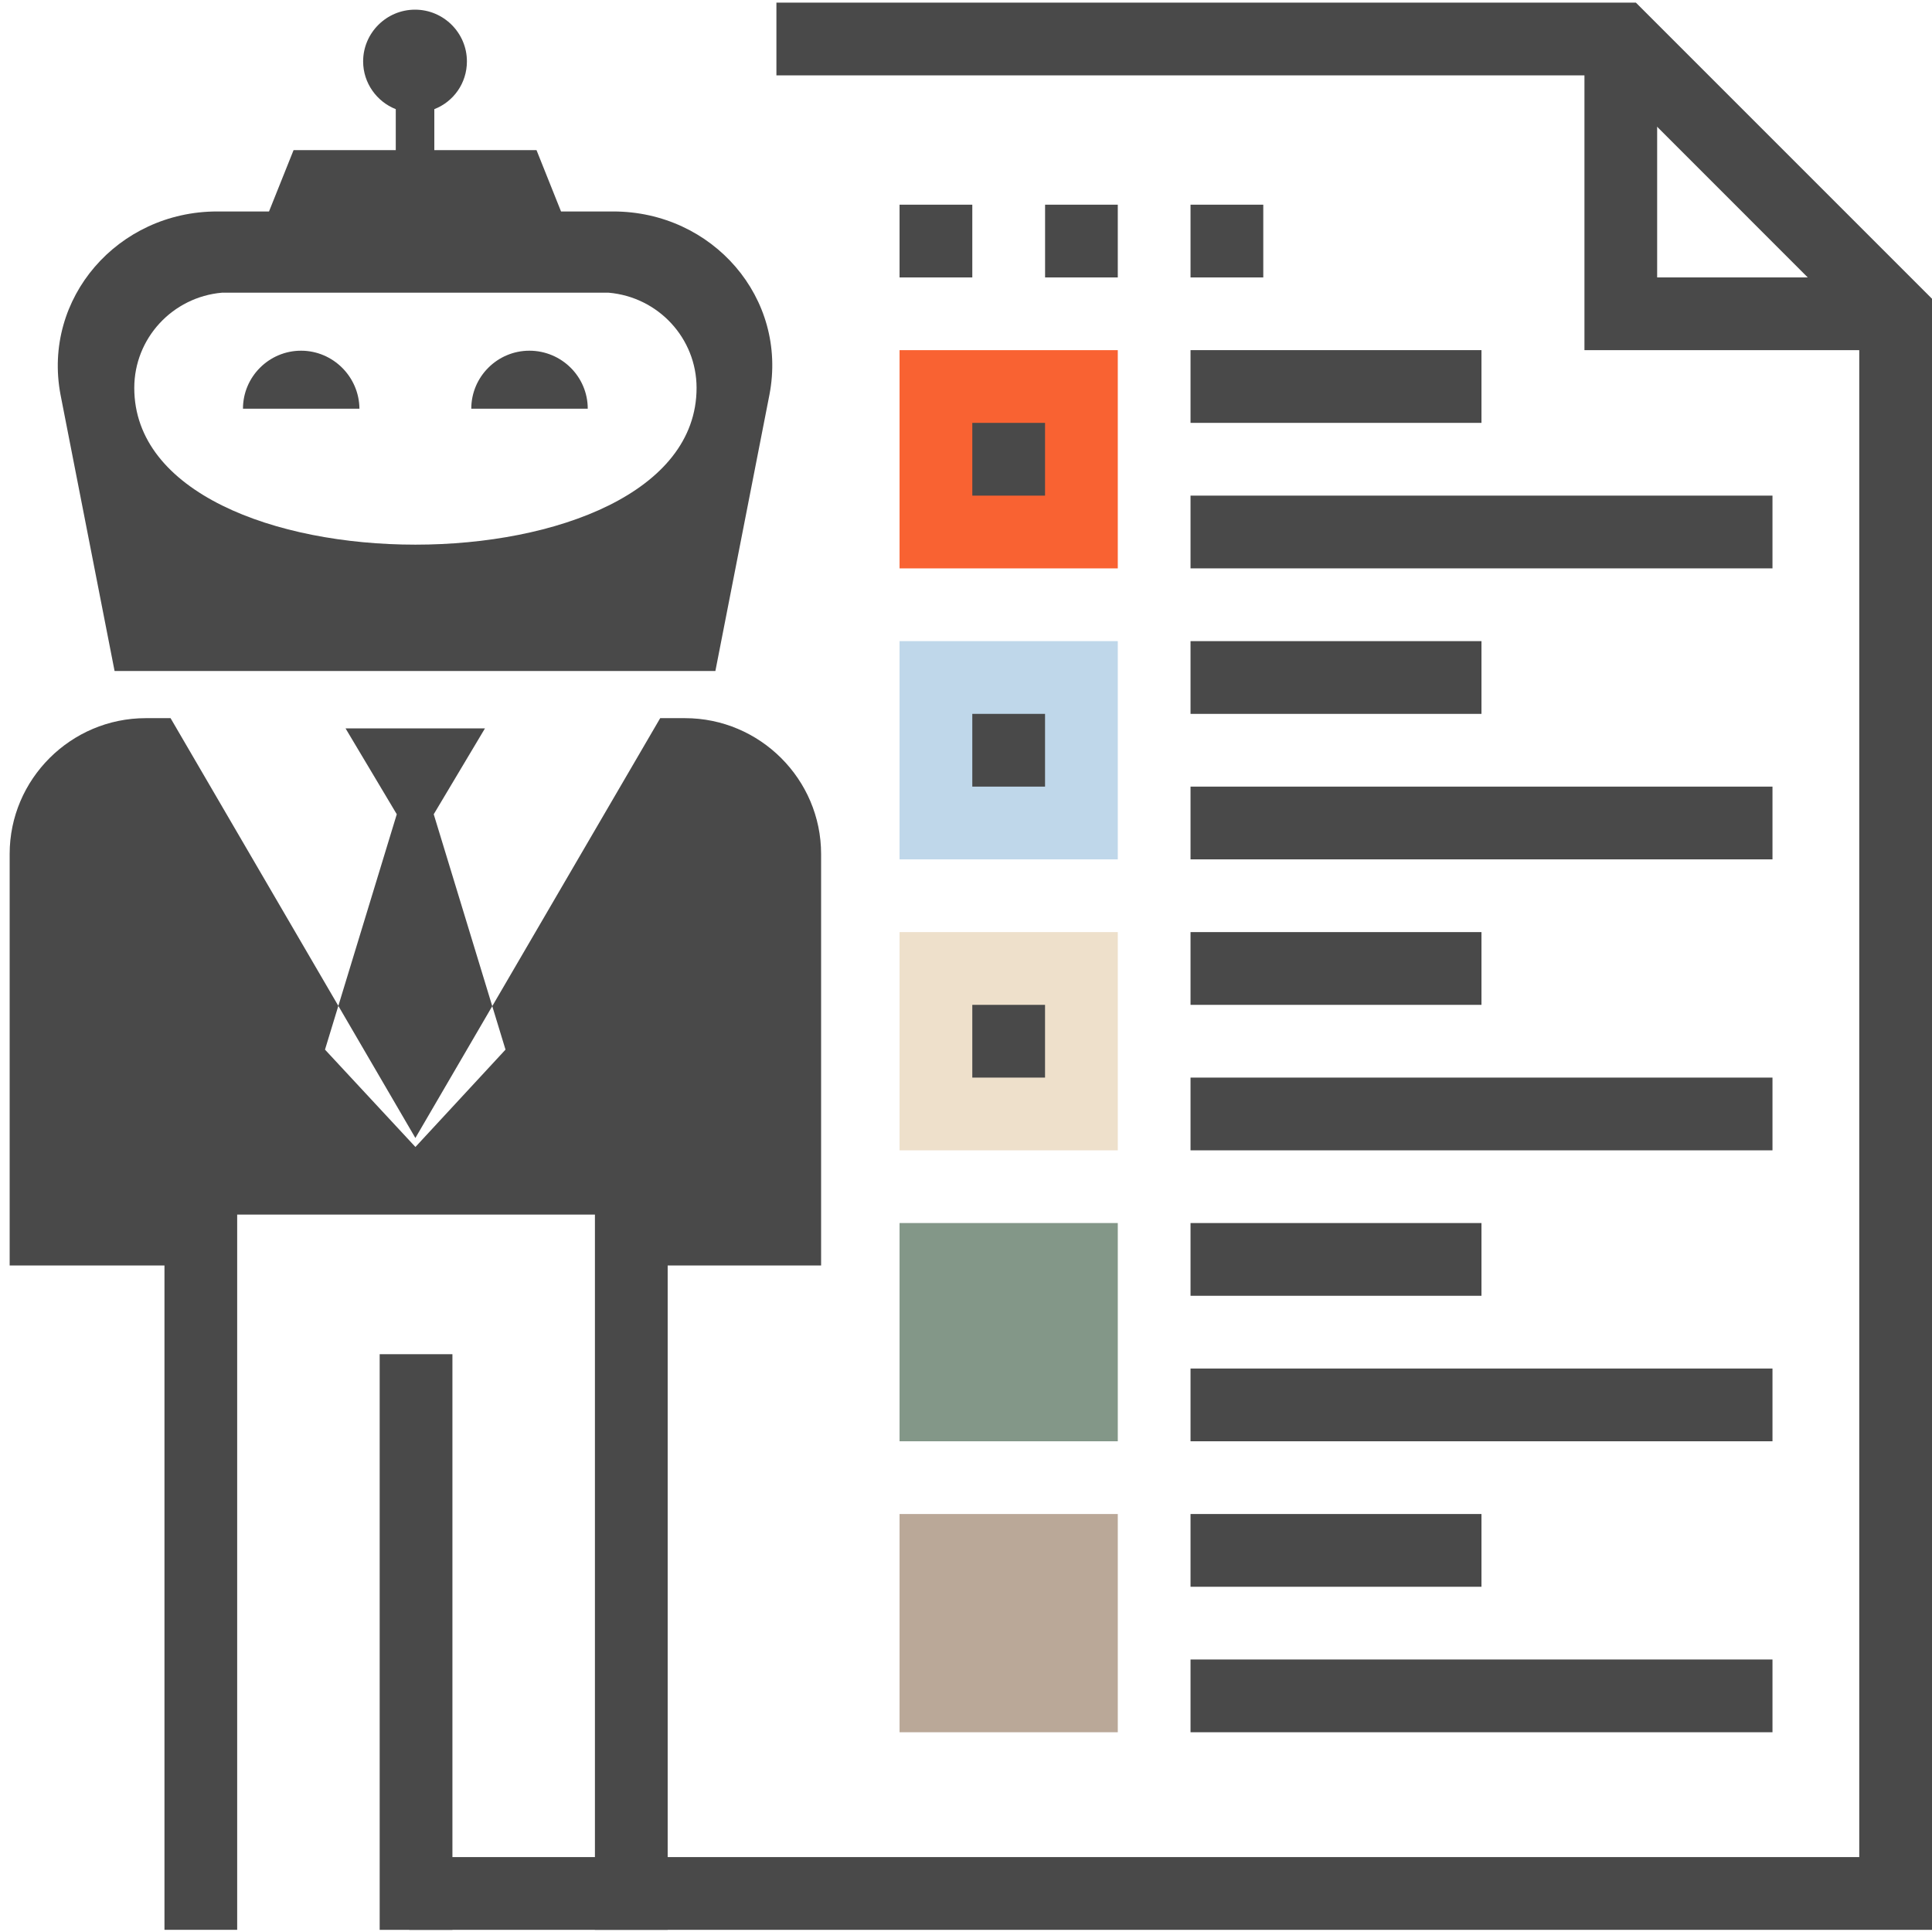
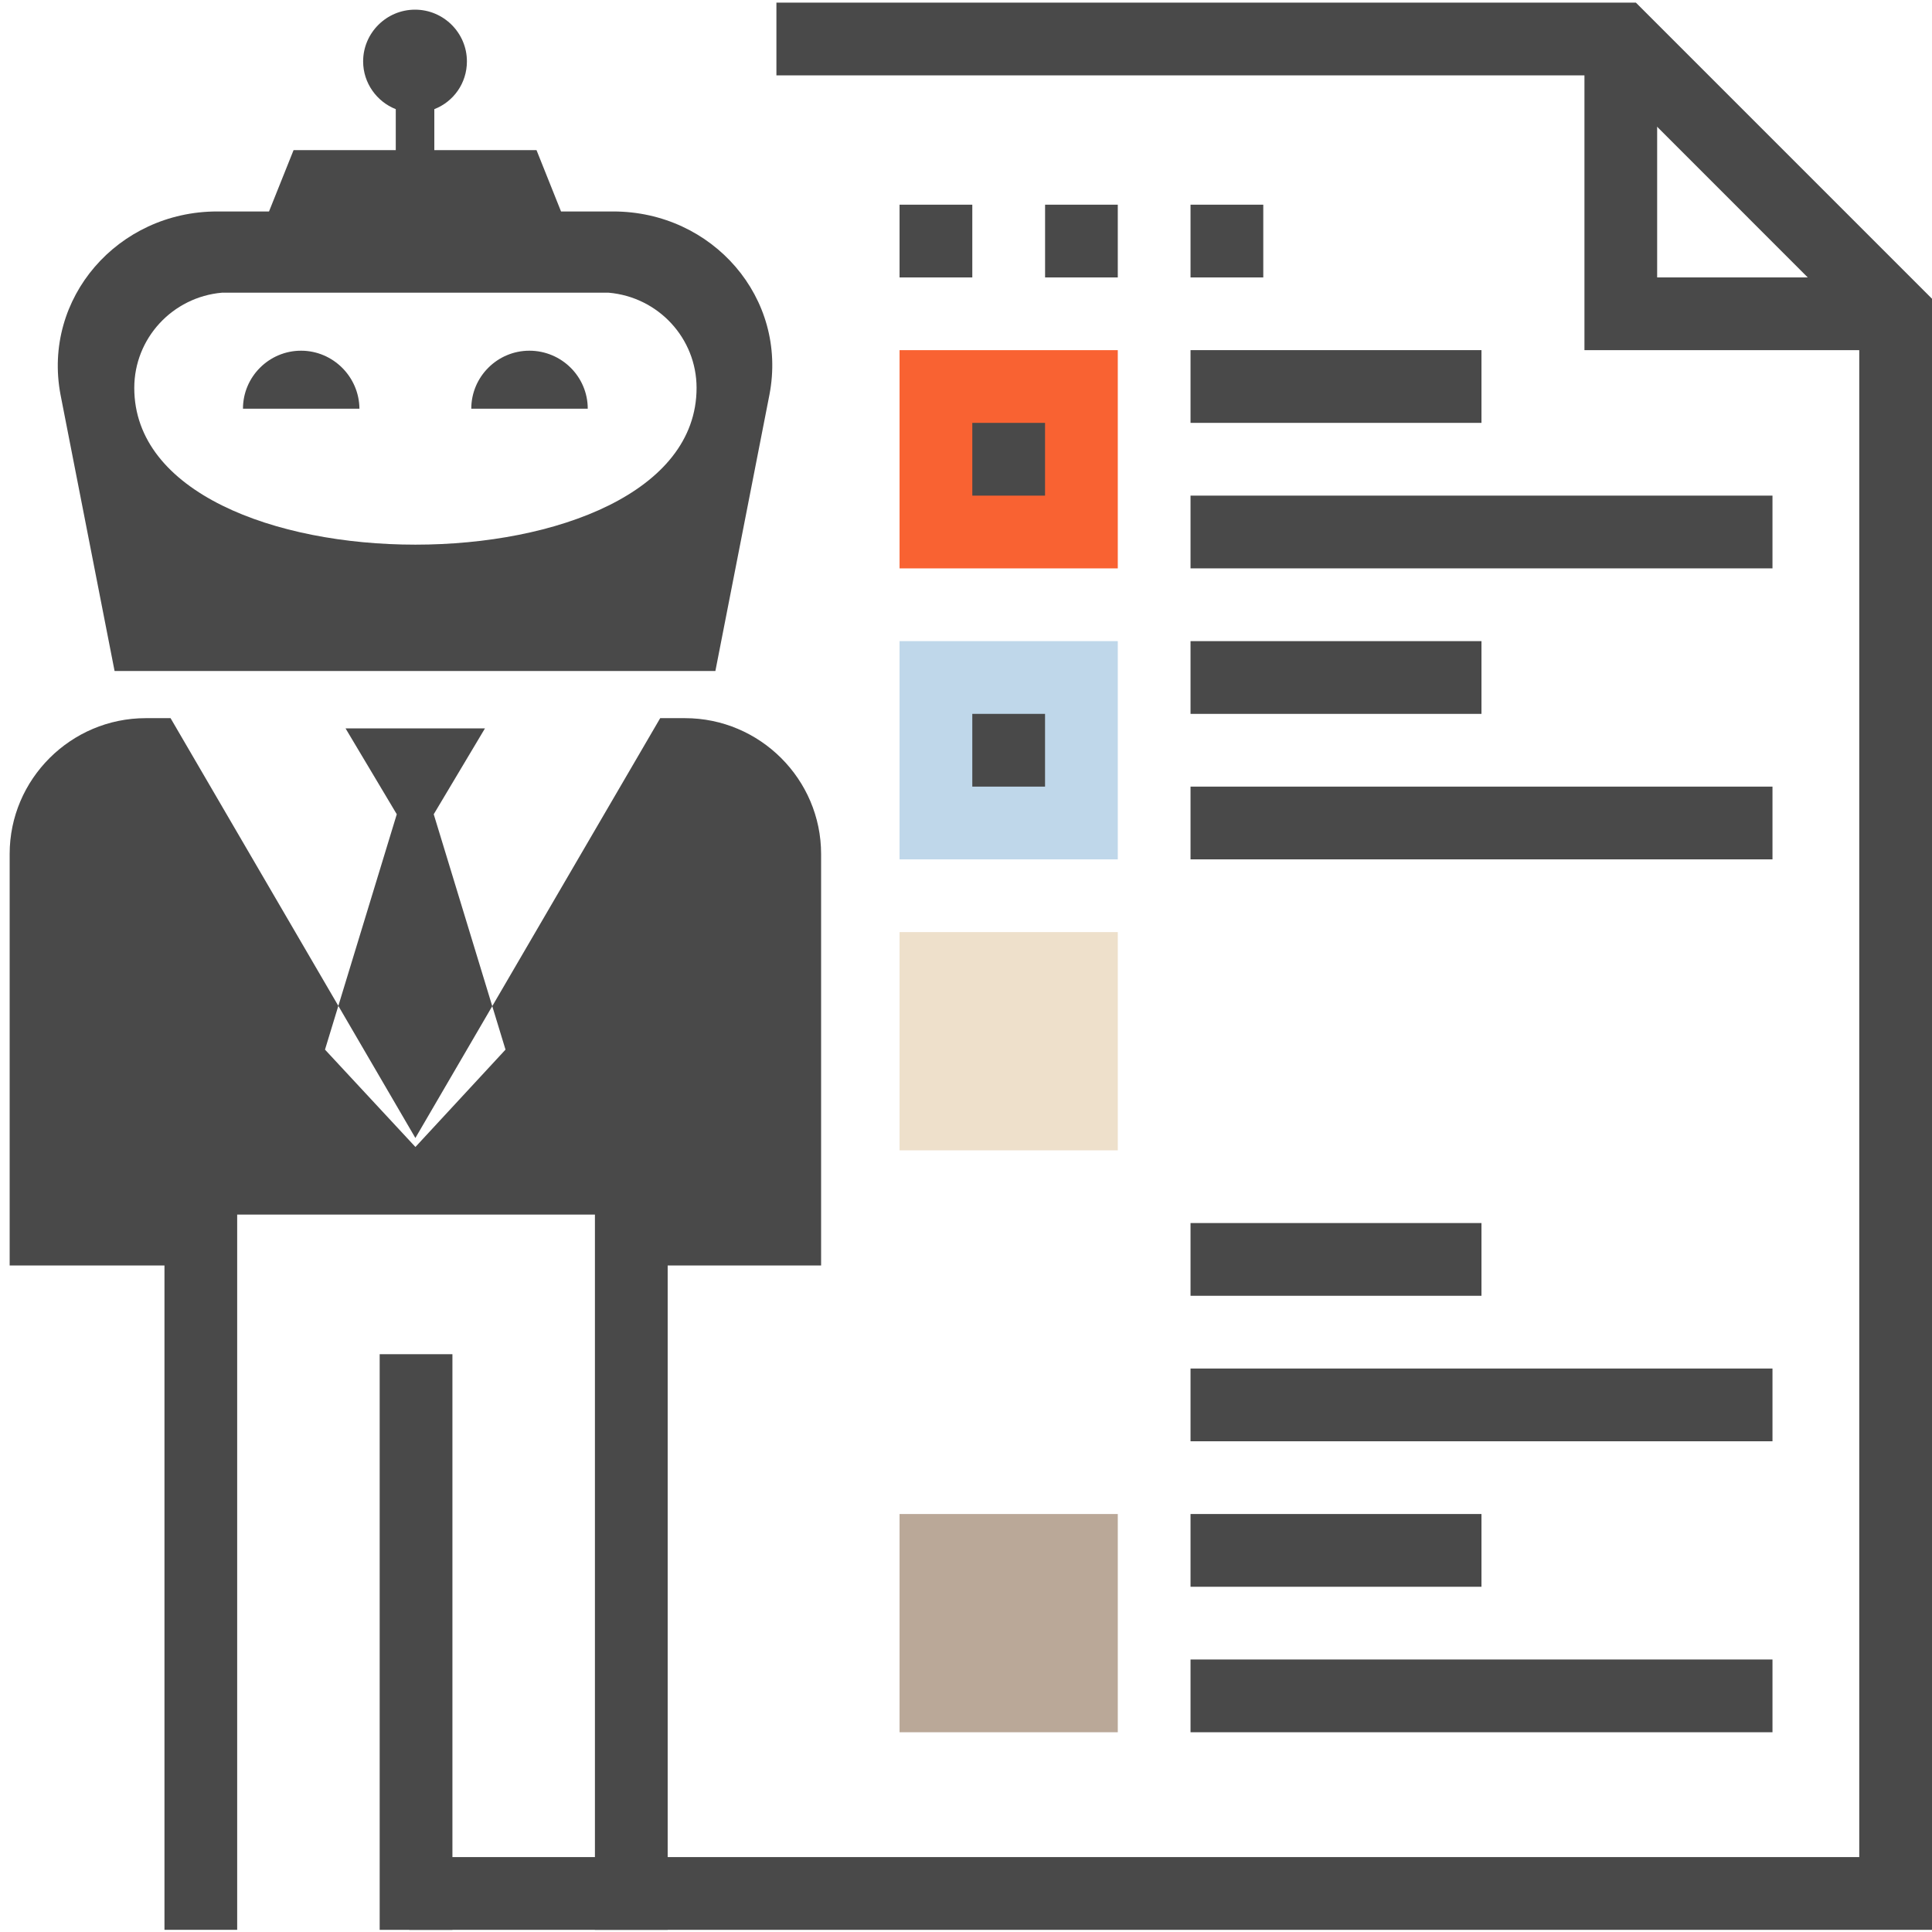
<svg xmlns="http://www.w3.org/2000/svg" width="46" height="46" viewBox="0 0 46 46" fill="none">
  <g clip-path="url(#clip0_46_3170)">
    <path fill-rule="evenodd" clip-rule="evenodd" d="M9.04 32.243H10.772V45.949H9.04V32.243ZM3.916 27.022H5.647V45.948H3.916V27.022ZM14.165 27.022H15.897V45.948H14.165V27.022Z" fill="#494949" />
    <path fill-rule="evenodd" clip-rule="evenodd" d="M46 45.948H9.746V44.216H44.268V7.832L38.232 1.794H18.486V0.062H38.949L46 7.113" fill="#494949" />
    <path fill-rule="evenodd" clip-rule="evenodd" d="M45.133 8.337H37.725V0.928H39.456V6.605H45.133" fill="#494949" />
    <path fill-rule="evenodd" clip-rule="evenodd" d="M21.418 36.048H26.614V41.244H21.418V36.048Z" fill="#BAA898" />
    <path fill-rule="evenodd" clip-rule="evenodd" d="M28.346 36.048H35.273V37.78H28.346V36.048ZM28.346 39.512H42.202V41.244H28.346V39.512Z" fill="#494949" />
-     <path fill-rule="evenodd" clip-rule="evenodd" d="M21.418 29.12H26.614V34.316H21.418V29.12Z" fill="#839788" />
+     <path fill-rule="evenodd" clip-rule="evenodd" d="M21.418 29.12V34.316H21.418V29.12Z" fill="#839788" />
    <path fill-rule="evenodd" clip-rule="evenodd" d="M28.346 29.12H35.273V30.852H28.346V29.12ZM28.346 32.584H42.202V34.316H28.346V32.584Z" fill="#494949" />
    <path fill-rule="evenodd" clip-rule="evenodd" d="M21.418 22.193H26.614V27.389H21.418V22.193Z" fill="#EEE0CB" />
-     <path fill-rule="evenodd" clip-rule="evenodd" d="M23.15 23.925H24.882V25.657H23.15V23.925ZM28.346 22.193H35.273V23.925H28.346V22.193ZM28.346 25.657H42.202V27.389H28.346V25.657Z" fill="#494949" />
    <path fill-rule="evenodd" clip-rule="evenodd" d="M21.418 15.265H26.614V20.461H21.418V15.265Z" fill="#BFD7EA" />
    <path fill-rule="evenodd" clip-rule="evenodd" d="M23.15 16.997H24.882V18.729H23.15V16.997ZM28.346 15.265H35.273V16.997H28.346V15.265ZM28.346 18.729H42.202V20.461H28.346V18.729Z" fill="#494949" />
    <path fill-rule="evenodd" clip-rule="evenodd" d="M21.418 8.337H26.614V13.533H21.418V8.337Z" fill="#F96232" />
    <path fill-rule="evenodd" clip-rule="evenodd" d="M23.15 10.069H24.882V11.801H23.15V10.069ZM28.346 8.337H35.273V10.069H28.346V8.337ZM28.346 11.801H42.202V13.533H28.346V11.801ZM21.418 4.873H23.15V6.605H21.418V4.873ZM24.883 4.873H26.614V6.605H24.883V4.873ZM28.346 4.873H30.078V6.605H28.346V4.873ZM11.547 17.342H8.227L9.447 19.387L7.738 24.991L9.891 27.309L12.036 24.991L10.327 19.387L11.547 17.342ZM15.719 17.099L9.89 27.095L4.061 17.099H3.47C1.687 17.099 0.23 18.553 0.23 20.332V30.13H4.6V28.919H15.18V30.13H19.55V20.333C19.55 18.553 18.093 17.099 16.31 17.099H15.719L15.719 17.099ZM11.221 9.731H13.994C13.994 8.971 13.373 8.35 12.604 8.35C11.843 8.35 11.221 8.97 11.221 9.731ZM5.785 9.731H8.558C8.551 8.971 7.929 8.35 7.168 8.35C6.406 8.35 5.785 8.97 5.785 9.731ZM13.358 5.035L12.774 3.574H10.341V2.599C10.8 2.421 11.117 1.979 11.117 1.462C11.117 0.783 10.562 0.23 9.882 0.23C9.201 0.23 8.646 0.784 8.646 1.462C8.646 1.979 8.973 2.422 9.423 2.599V3.574H6.99L6.405 5.035H5.169C2.81 5.035 1.005 7.095 1.441 9.398L2.728 15.976H17.033L18.32 9.398C18.764 7.095 16.966 5.035 14.6 5.035H13.358ZM3.197 9.236C3.197 8.055 4.107 7.073 5.283 6.969H14.492C15.675 7.072 16.585 8.054 16.585 9.236C16.584 14.212 3.197 14.212 3.197 9.236Z" fill="#494949" />
  </g>
  <defs>
    <clipPath id="clip0_46_3170">
      <rect width="46" height="46" fill="white" />
    </clipPath>
  </defs>
</svg>